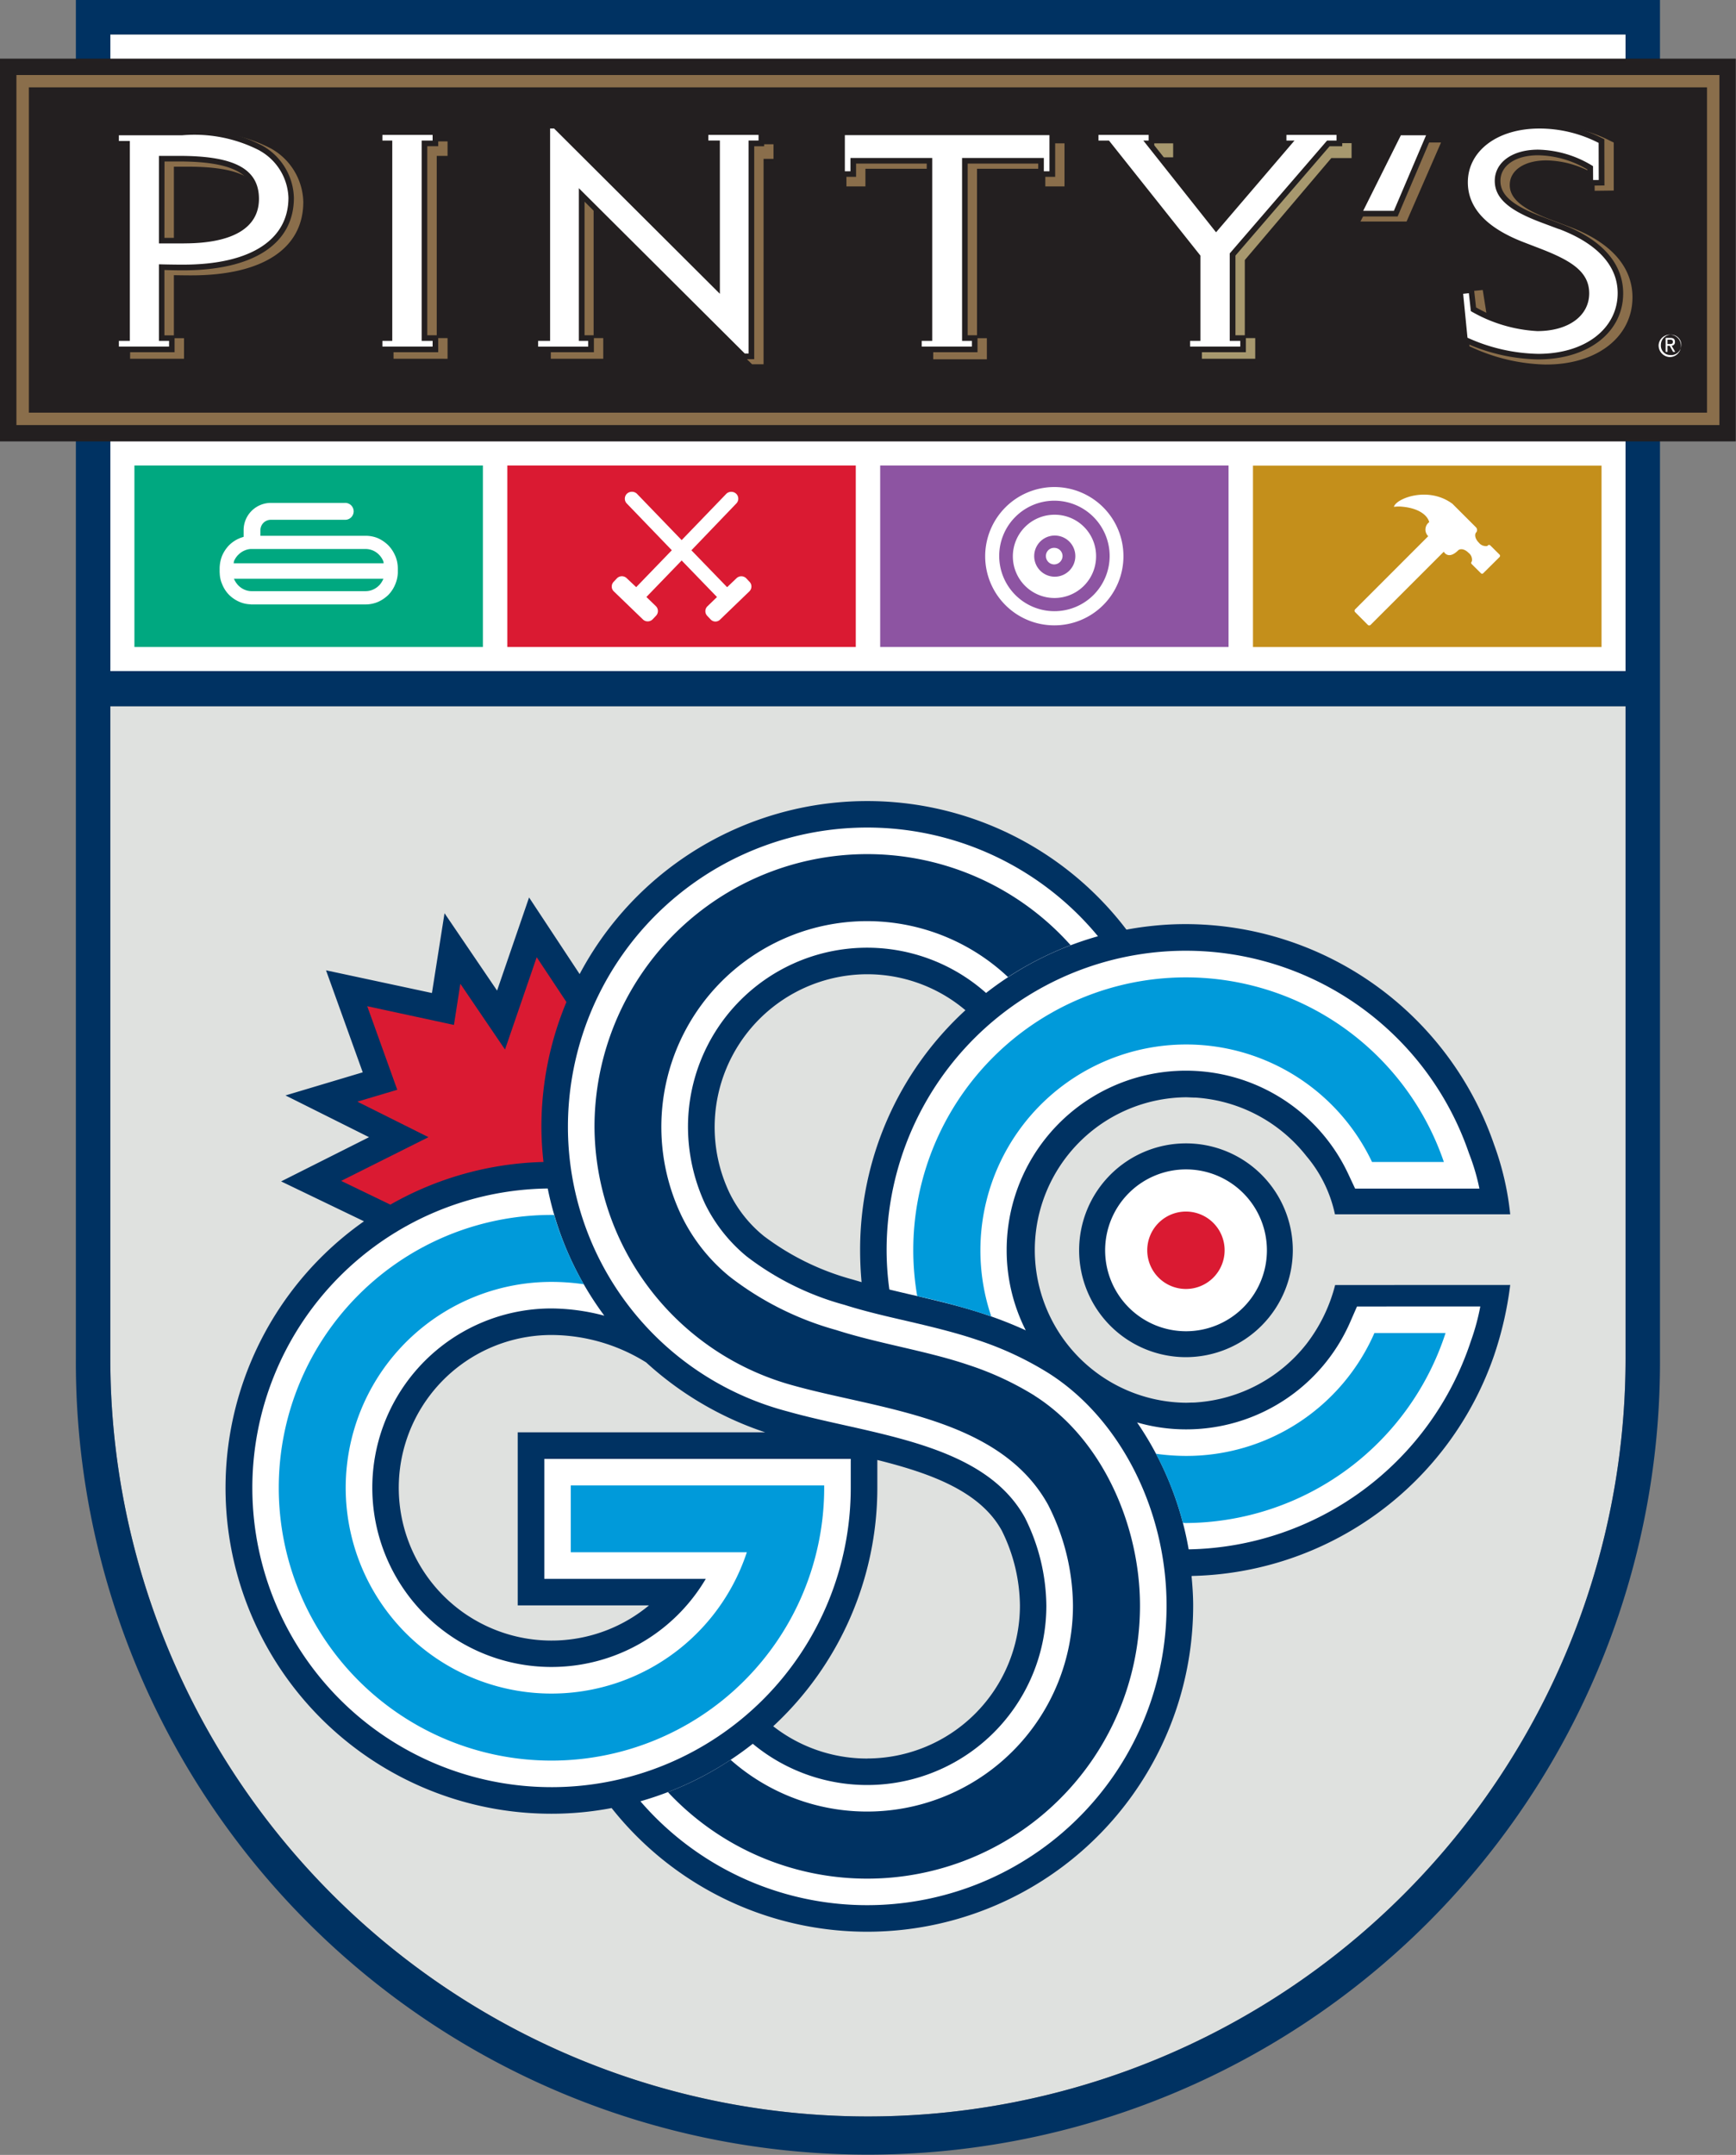
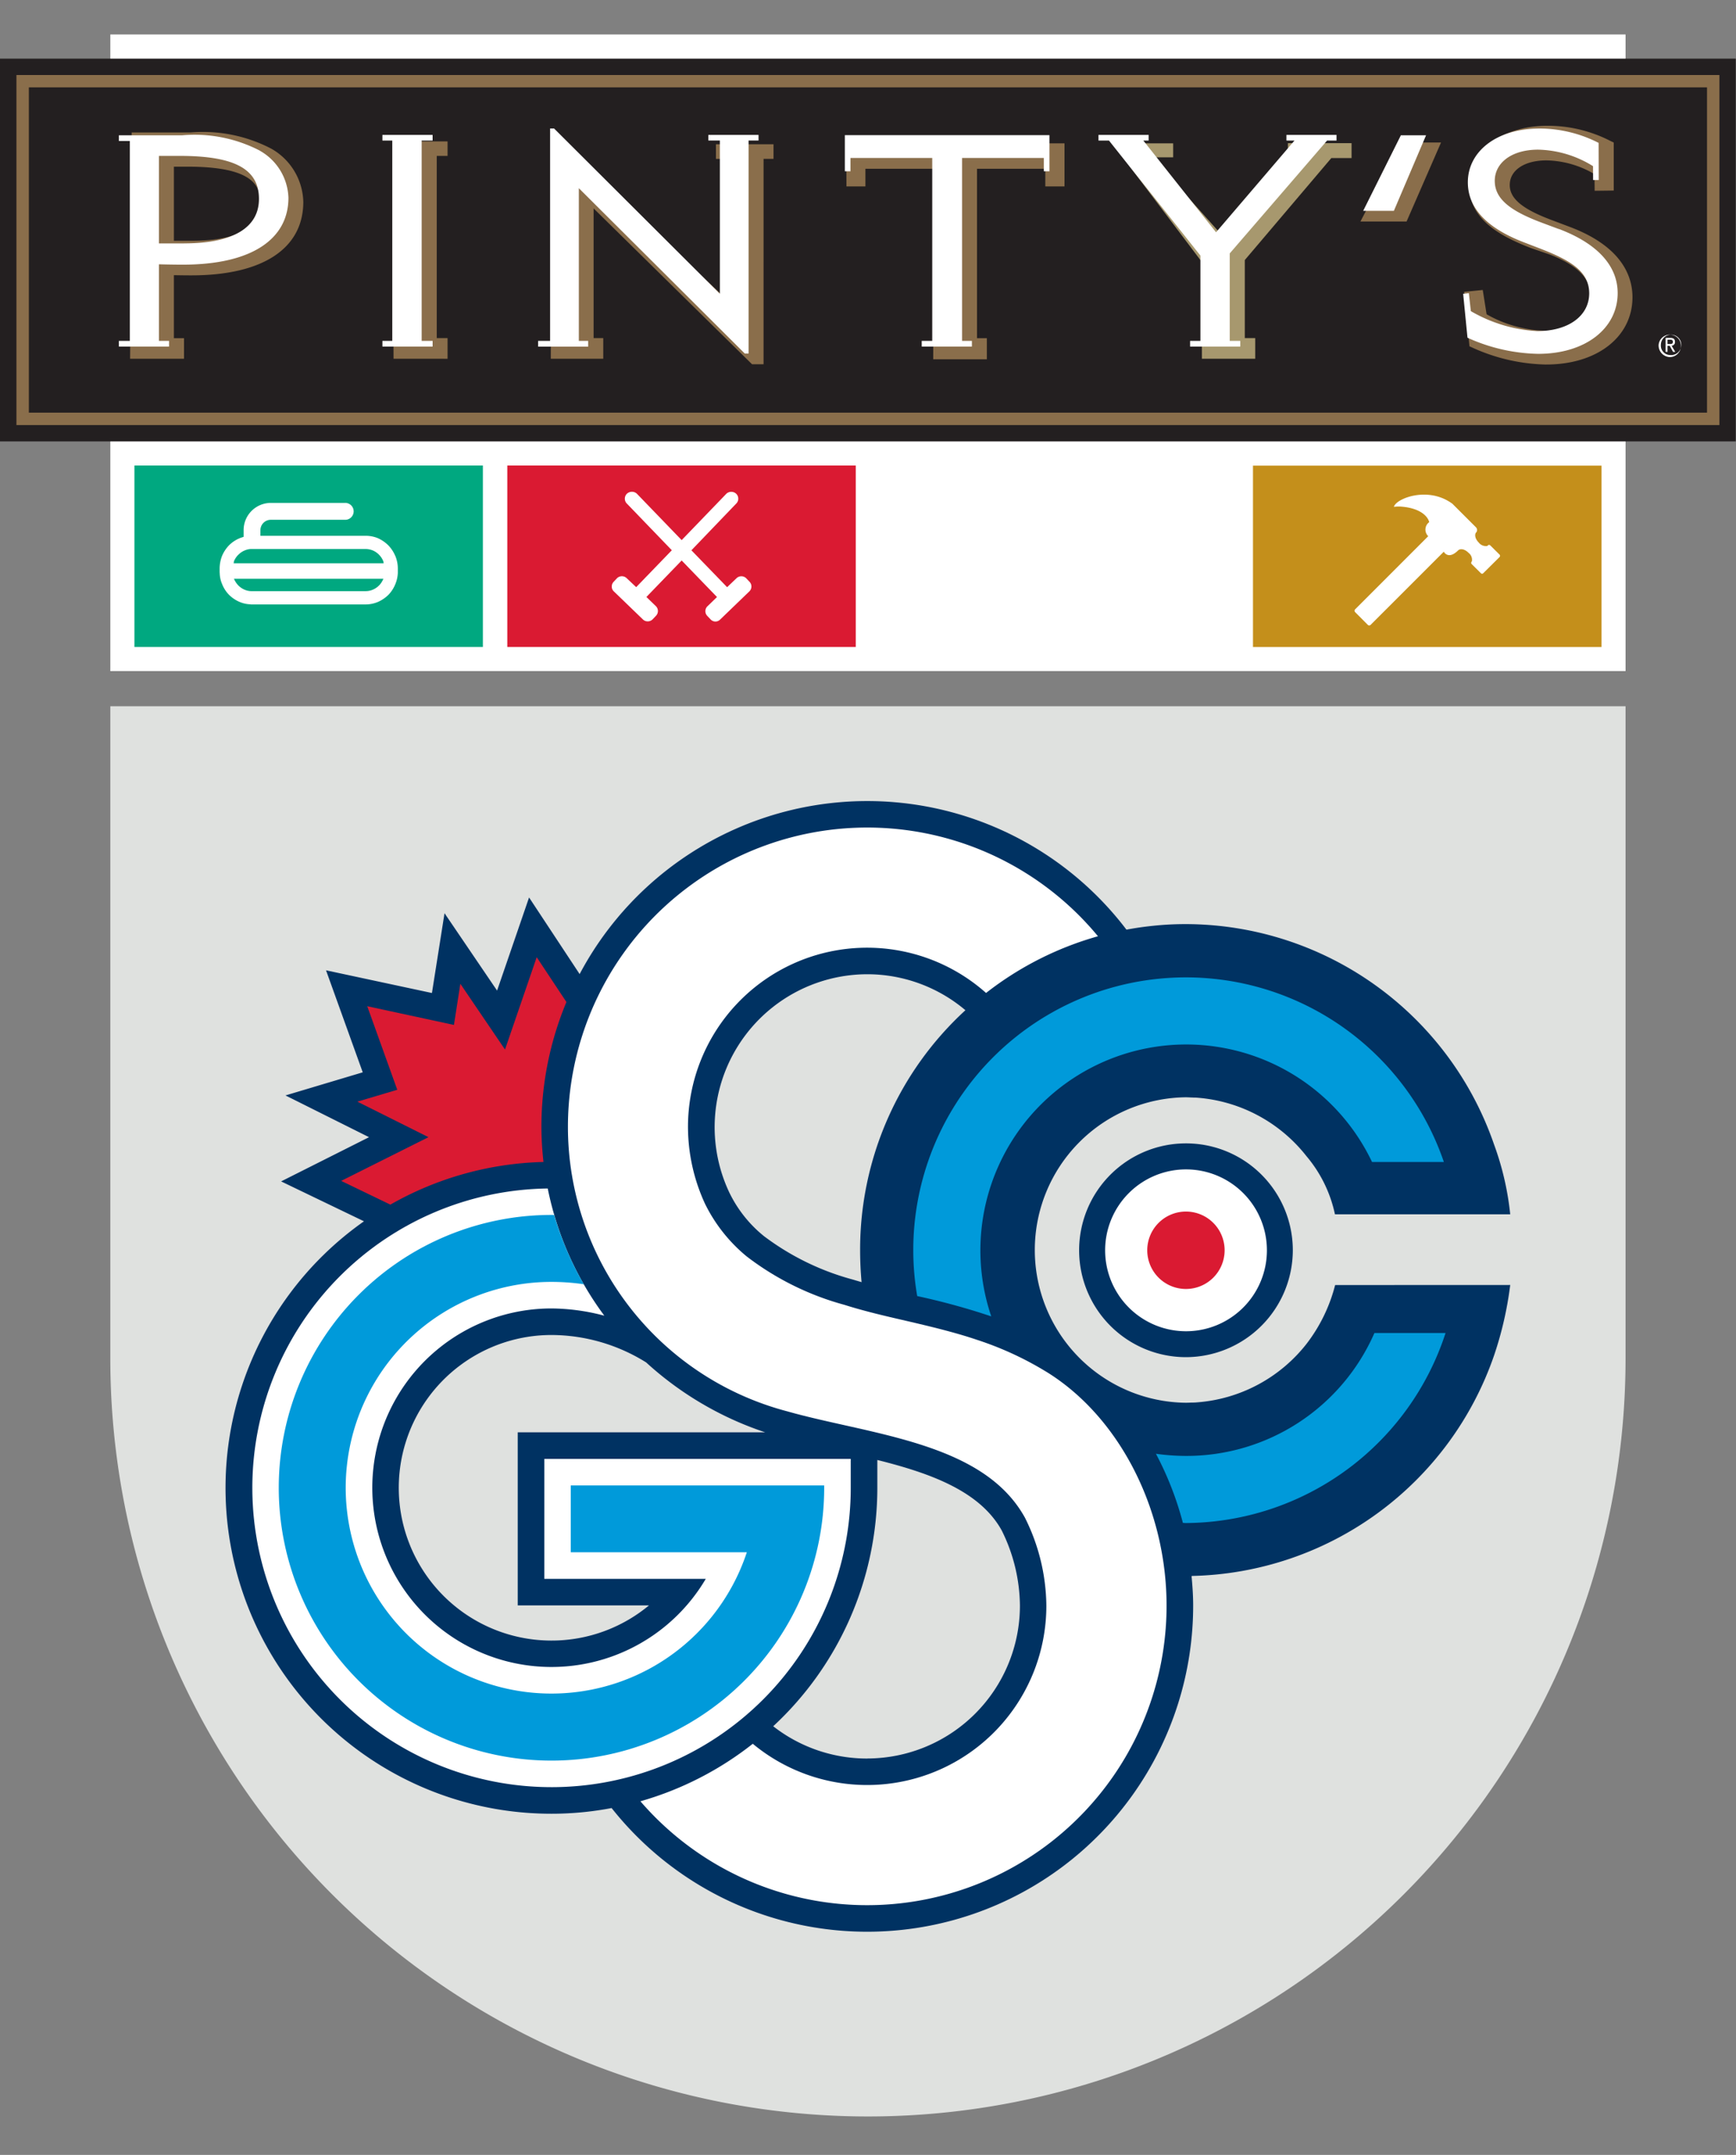
<svg xmlns="http://www.w3.org/2000/svg" xmlns:ns1="http://sodipodi.sourceforge.net/DTD/sodipodi-0.dtd" xmlns:ns2="http://www.inkscape.org/namespaces/inkscape" viewBox="0 0 161.193 200" version="1.1" id="svg899" ns1:docname="Grand Slam of Curling Logo.svg" width="161.193" height="200" ns2:version="1.0.1 (3bc2e813f5, 2020-09-07)">
  <rect x="0" y="0" width="161.193" height="200" fill="#808080" stroke="none" />
  <defs id="defs903" />
  <ns1:namedview pagecolor="#ffffff" bordercolor="#666666" borderopacity="1" objecttolerance="10" gridtolerance="10" guidetolerance="10" ns2:pageopacity="0" ns2:pageshadow="2" ns2:window-width="2560" ns2:window-height="1387" id="namedview901" showgrid="false" ns2:zoom="4.0912554" ns2:cx="156.53396" ns2:cy="59.613993" ns2:window-x="7672" ns2:window-y="-8" ns2:window-maximized="1" ns2:current-layer="svg899" />
  <title id="title833">The Grand Slam of Curling</title>
  <g id="g997" transform="matrix(1.61,0,0,1.61,-2.233,-2.196)">
    <path fill="#ffffff" d="M 7.749,3.351 H 95.137 V 40.05 H 7.749 Z" id="path837" />
    <path d="m 95.137,79.677 a 43.694,43.694 0 0 1 -87.388,0 v -37.6 h 87.388 z" fill="#dfe1df" id="path839" />
    <path d="m 78.388,75.442 a 9.336,9.336 0 0 1 -1.657,3.4 8.866,8.866 0 0 1 -6.317,3.364 2.11,2.11 0 0 1 -0.216,0.011 c -0.148,0 -0.284,0.011 -0.42,0.011 a 8.805,8.805 0 0 1 0,-17.609 c 0.136,0 0.272,0.012 0.42,0.015 0.062,0.008 0.142,0 0.216,0.008 a 8.869,8.869 0 0 1 6.317,3.367 7.649,7.649 0 0 1 1.646,3.355 h 10.108 a 16.562,16.562 0 0 0 -0.931,-4.021 18.843,18.843 0 0 0 -17.776,-12.707 17.874,17.874 0 0 0 -1.913,0.1 18.68,18.68 0 0 0 -1.513,0.219 18.78,18.78 0 0 0 -31.536,2.562 L 31.9,53.1 l -1.845,5.369 -3.031,-4.461 -0.726,4.6 -6.108,-1.308 2.117,5.88 -4.456,1.332 4.819,2.407 -5.07,2.549 4.779,2.3 a 18.783,18.783 0 0 0 10.814,34.152 18.405,18.405 0 0 0 3.473,-0.329 v 0.008 A 18.8,18.8 0 0 0 70.2,93.926 c 0,-0.575 -0.04,-1.139 -0.093,-1.708 h 0.042 V 92.212 A 18.857,18.857 0 0 0 87.554,79.5 20.435,20.435 0 0 0 88.485,75.438 Z M 51.4,57.526 a 8.768,8.768 0 0 1 5.665,2.074 18.721,18.721 0 0 0 -6.073,13.822 q 0,0.936 0.085,1.854 c -0.165,-0.05 -0.344,-0.1 -0.5,-0.148 a 14.954,14.954 0 0 1 -5.131,-2.505 7.319,7.319 0 0 1 -2,-2.52 A 8.815,8.815 0 0 1 51.4,57.526 M 38.817,93.909 a 8.808,8.808 0 1 1 -5.624,-15.587 10.366,10.366 0 0 1 5.46,1.582 19.1,19.1 0 0 0 6.867,4.029 H 31.246 v 9.976 z m 12.583,8.829 a 8.791,8.791 0 0 1 -5.42,-1.861 18.745,18.745 0 0 0 6.005,-13.75 v -1.6 c 3.082,0.768 5.92,1.8 7.174,4.063 a 9.9,9.9 0 0 1 1.05,4.333 8.817,8.817 0 0 1 -8.809,8.812" fill="#003262" id="path841" />
    <path d="M 61.883,80.536 A 18.858,18.858 0 0 0 57.763,78.61 C 56.435,78.16 55.021,77.826 53.642,77.504 52.388,77.217 51.207,76.939 50.095,76.586 A 16.275,16.275 0 0 1 44.459,73.8 9.143,9.143 0 0 1 42.053,70.77 10.594,10.594 0 0 1 41.065,66.327 10.329,10.329 0 0 1 58.256,58.605 18.711,18.711 0 0 1 64.71,55.336 17.262,17.262 0 0 0 34.141,66.327 16.963,16.963 0 0 0 46.8,82.726 c 1.01,0.286 2.066,0.522 3.184,0.772 4.234,0.944 8.616,1.926 10.511,5.35 a 11.528,11.528 0 0 1 1.238,5.078 10.336,10.336 0 0 1 -16.931,7.961 18.763,18.763 0 0 1 -6.481,3.315 17.269,17.269 0 0 0 30.345,-11.276 c 0,-5.509 -2.668,-10.769 -6.783,-13.39" fill="#ffffff" id="path843" />
-     <path d="m 61.06,81.822 a 17.6,17.6 0 0 0 -3.791,-1.763 c -2.395,-0.818 -5.2,-1.234 -7.649,-2.021 A 17.76,17.76 0 0 1 43.488,74.973 10.324,10.324 0 0 1 40.679,71.424 11.863,11.863 0 0 1 59.522,57.689 19.218,19.218 0 0 1 63.132,55.85 15.73,15.73 0 0 0 35.673,66.327 15.547,15.547 0 0 0 47.212,81.254 c 4.915,1.362 11.845,1.828 14.62,6.855 a 12.977,12.977 0 0 1 1.436,5.817 11.875,11.875 0 0 1 -19.746,8.885 18.271,18.271 0 0 1 -3.615,1.861 15.732,15.732 0 0 0 27.226,-10.746 c 0,-4.567 -2.123,-9.584 -6.073,-12.1" fill="#003262" id="path845" />
    <path d="M 69.789,79.6 A 6.162,6.162 0 1 1 75.947,73.436 6.176,6.176 0 0 1 69.789,79.6" fill="#003262" id="path847" />
    <path d="m 32.779,92.379 h 9.313 a 10.334,10.334 0 1 1 -8.9,-15.587 12.155,12.155 0 0 1 3.048,0.417 18.4,18.4 0 0 1 -3.264,-7.332 17.256,17.256 0 1 0 17.476,17.254 V 85.466 H 32.779 Z" fill="#ffffff" id="path849" />
    <path d="M 34.305,90.846 H 44.459 A 11.866,11.866 0 1 1 33.193,75.261 12.918,12.918 0 0 1 35.054,75.397 18.655,18.655 0 0 1 33.346,71.409 0.981,0.981 0 0 0 33.193,71.401 15.728,15.728 0 1 0 48.92,87.131 V 86.994 H 34.305 Z" fill="#009ada" id="path851" />
-     <path d="m 54.034,76.018 c 1.407,0.332 2.866,0.669 4.262,1.146 a 23.817,23.817 0 0 1 2.248,0.889 10.22,10.22 0 0 1 -1.1,-4.627 A 10.338,10.338 0 0 1 79.126,69 l 0.414,0.883 h 7.169 a 12.3,12.3 0 0 0 -0.6,-2.029 17.257,17.257 0 0 0 -33.589,5.577 16.719,16.719 0 0 0 0.159,2.27 c 0.437,0.106 0.891,0.212 1.357,0.322 m 25.612,0.657 -0.4,0.915 a 10.319,10.319 0 0 1 -9.467,6.168 10.152,10.152 0 0 1 -2.815,-0.4 18.527,18.527 0 0 1 2.974,7.317 17.474,17.474 0 0 0 16.275,-12.002 13.108,13.108 0 0 0 0.545,-2 z" fill="#ffffff" id="path853" />
    <path d="m 58.3,77.164 c 0.085,0.026 0.17,0.057 0.255,0.083 a 11.868,11.868 0 0 1 21.96,-8.9 h 4.143 a 15.722,15.722 0 0 0 -30.6,5.078 15.621,15.621 0 0 0 0.227,2.653 40.038,40.038 0 0 1 4.015,1.086 m 22.353,1.044 a 11.828,11.828 0 0 1 -10.875,7.085 12.793,12.793 0 0 1 -1.725,-0.124 18.552,18.552 0 0 1 1.555,3.984 c 0.057,0 0.113,0.009 0.17,0.009 A 15.848,15.848 0 0 0 84.756,78.208 Z" fill="#009ada" id="path855" />
    <path d="m 23.9,70.807 a 18.742,18.742 0 0 1 8.831,-2.459 18.463,18.463 0 0 1 -0.119,-2.021 18.677,18.677 0 0 1 1.442,-7.2 l -1.714,-2.584 -1.828,5.323 -2.576,-3.791 -0.369,2.373 -5,-1.079 1.731,4.817 -2.3,0.685 4.1,2.047 -5.034,2.52 z" fill="#da1a32" id="path857" />
    <path d="m 69.789,68.776 a 4.665,4.665 0 1 0 4.664,4.661 4.664,4.664 0 0 0 -4.664,-4.661" fill="#ffffff" id="path859" />
    <path d="m 72.014,73.441 a 2.231,2.231 0 1 1 -2.225,-2.234 2.229,2.229 0 0 1 2.225,2.234" fill="#da1a32" id="path861" />
-     <path d="m 5.762,1.364 v 78.313 a 45.681,45.681 0 1 0 91.361,0 V 1.364 Z m 89.375,78.313 a 43.694,43.694 0 0 1 -87.388,0 v -37.6 h 87.388 z m 0,-42.874 v 3.246 H 7.749 V 3.351 h 87.388 z" fill="#003262" id="path863" />
-     <path fill="#8d54a2" d="M 52.149,28.199 H 72.241 V 38.661 H 52.149 Z" id="path865" />
    <path d="m 62.184,32.947 a 0.474,0.474 0 0 1 0.483,0.471 0.491,0.491 0 0 1 -0.483,0.483 0.481,0.481 0 0 1 -0.477,-0.483 0.466,0.466 0 0 1 0.477,-0.471 m 0,-0.71 a 1.186,1.186 0 0 0 0,2.371 1.186,1.186 0 1 0 0,-2.371 m 0.017,-1.2 a 2.4,2.4 0 1 0 2.4,2.407 2.383,2.383 0 0 0 -2.4,-2.407 m -0.017,-0.81 a 3.185,3.185 0 1 0 3.2,3.188 3.194,3.194 0 0 0 -3.2,-3.188 m 0,-0.787 a 3.987,3.987 0 1 1 -3.979,3.975 3.993,3.993 0 0 1 3.979,-3.975" fill="#ffffff" fill-rule="evenodd" id="path867" />
    <path fill="#da1a32" d="M 30.645,28.199 H 50.742 V 38.661 H 30.645 Z" id="path869" />
    <path d="m 44.618,34.907 -0.2,-0.212 a 0.4,0.4 0 0 0 -0.545,-0.007 l -0.551,0.526 -2.06,-2.127 2.6,-2.709 a 0.394,0.394 0 0 0 -0.023,-0.556 0.416,0.416 0 0 0 -0.556,0 L 40.7,32.5 38.112,29.819 a 0.424,0.424 0 0 0 -0.562,0 0.4,0.4 0 0 0 -0.028,0.556 l 2.611,2.709 -2.055,2.127 -0.556,-0.524 a 0.4,0.4 0 0 0 -0.545,0.005 l -0.2,0.212 a 0.392,0.392 0 0 0 -0.108,0.272 0.373,0.373 0 0 0 0.113,0.273 l 1.691,1.631 a 0.4,0.4 0 0 0 0.551,-0.012 l 0.2,-0.211 a 0.393,0.393 0 0 0 -0.006,-0.545 l -0.551,-0.534 2.033,-2.104 2.038,2.107 -0.551,0.534 A 0.391,0.391 0 0 0 42.17,36.86 l 0.2,0.211 a 0.378,0.378 0 0 0 0.545,0.012 l 1.692,-1.631 a 0.391,0.391 0 0 0 0.011,-0.545" fill="#ffffff" id="path871" />
    <path fill="#c48f1b" d="M 73.649,28.206 H 93.752 V 38.663 H 73.649 Z" id="path873" />
    <path d="m 85.494,33.08 0.017,-0.012 c 0.142,-0.091 0.375,-0.036 0.573,0.167 a 0.493,0.493 0 0 1 0.188,0.495 l -0.012,0.008 a 0.134,0.134 0 0 0 -0.023,0.064 0.172,0.172 0 0 0 -0.017,0.023 l 0.012,-0.019 a 0.118,0.118 0 0 0 0.028,0.072 l 0.534,0.529 a 0.089,0.089 0 0 0 0.136,0 l 0.942,-0.934 a 0.1,0.1 0 0 0 0,-0.136 l -0.539,-0.534 a 0.1,0.1 0 0 0 -0.136,0 l -0.029,0.034 a 0.514,0.514 0 0 1 -0.493,-0.192 c -0.2,-0.2 -0.256,-0.428 -0.171,-0.572 l 0.012,-0.006 a 0.225,0.225 0 0 0 0,-0.3 l -1.357,-1.355 a 0.241,0.241 0 0 0 -0.051,-0.038 c -1.385,-0.987 -3.207,-0.276 -3.332,0.208 a 2.362,2.362 0 0 1 0.346,-0.018 c 1.107,0.064 1.6,0.526 1.692,0.9 a 0.53,0.53 0 0 0 -0.057,0.81 l -4.211,4.211 a 0.116,0.116 0 0 0 -0.012,0.159 l 0.744,0.747 a 0.112,0.112 0 0 0 0.159,-0.009 l 4.217,-4.214 c 0,0 0.255,0.5 0.84,-0.088" fill="#ffffff" id="path875" />
    <path fill="#00a880" d="M 9.139,28.199 H 29.237 V 38.661 H 9.139 Z" id="path877" />
    <path d="m 24.186,33.418 a 1.961,1.961 0 0 0 -0.4,-0.613 2.055,2.055 0 0 0 -0.608,-0.418 1.852,1.852 0 0 0 -0.711,-0.136 h -6.061 v -0.333 a 0.6,0.6 0 0 1 0.6,-0.59 h 4.268 a 0.487,0.487 0 1 0 0,-0.973 h -4.268 a 1.571,1.571 0 0 0 -1.569,1.563 v 0.393 c -0.077,0.027 -0.162,0.05 -0.238,0.084 a 1.879,1.879 0 0 0 -0.609,0.41 2,2 0 0 0 -0.4,0.613 2.039,2.039 0 0 0 -0.136,0.721 v 0.244 h 0.005 a 1.65,1.65 0 0 0 0.137,0.649 1.856,1.856 0 0 0 0.4,0.621 1.933,1.933 0 0 0 0.605,0.408 1.712,1.712 0 0 0 0.648,0.14 v 0.007 h 6.621 a 1.857,1.857 0 0 0 0.711,-0.143 2.055,2.055 0 0 0 0.608,-0.412 1.93,1.93 0 0 0 0.4,-0.621 1.9,1.9 0 0 0 0.142,-0.649 v -0.244 a 1.938,1.938 0 0 0 -0.142,-0.721 m -9.059,-0.07 a 1.076,1.076 0 0 1 0.364,-0.25 1.034,1.034 0 0 1 0.352,-0.086 h 6.621 a 1.13,1.13 0 0 1 0.427,0.086 1.114,1.114 0 0 1 0.358,0.25 1.143,1.143 0 0 1 0.238,0.363 0.5,0.5 0 0 1 0.023,0.125 H 14.86 c 0.012,-0.038 0.012,-0.087 0.023,-0.125 a 1.143,1.143 0 0 1 0.244,-0.363 m 8.122,1.763 a 1.089,1.089 0 0 1 -0.363,0.247 1.066,1.066 0 0 1 -0.422,0.083 h -6.6 a 1.025,1.025 0 0 1 -0.369,-0.082 1.1,1.1 0 0 1 -0.364,-0.248 1.232,1.232 0 0 1 -0.244,-0.367 c -0.006,0 -0.006,0 -0.006,-0.015 h 8.616 c 0,0.012 0,0.012 -0.006,0.015 a 1.233,1.233 0 0 1 -0.238,0.367" fill="#ffffff" id="path879" />
    <path fill="#231f20" d="M 1.387,4.745 H 101.494 V 26.81 H 1.387 Z" id="path881" />
    <path d="M 100.551,25.868 V 5.689 H 2.334 V 25.868 Z M 3.051,25.152 V 6.4 h 96.785 v 18.752 z" fill="#8a6e4b" id="path883" />
    <path fill="#8a6e4b" d="m 82.508,14.134 h -2.661 l 2.366,-4.555 h 2.282 z m 8.065,8.245 a 10.72,10.72 0 0 1 -4.228,-0.957 l -0.21,-0.095 -0.306,-3.14 1.072,-0.106 0.222,1.4 a 7.261,7.261 0 0 0 3.354,0.951 c 1.544,0 2.656,-0.811 2.656,-1.931 0,-1.071 -0.737,-1.835 -2.395,-2.475 l -1.061,-0.363 c -1.765,-0.685 -3.547,-1.642 -3.547,-3.564 0,-2.053 1.861,-3.485 4.529,-3.485 a 7.9,7.9 0 0 1 3.587,0.866 l 0.21,0.1 v 2.768 l -1.1,0.013 -0.011,-0.957 A 5.616,5.616 0 0 0 90.569,10.61 c -1.265,0 -2.111,0.567 -2.111,1.419 0,0.783 0.727,1.388 2.429,2.024 l 1.011,0.382 c 3.008,1.128 3.638,2.834 3.638,4.064 0,2.285 -2.038,3.878 -4.967,3.878 M 12,22.046 H 8.89 L 8.98,9 h 3.4 A 8.507,8.507 0 0 1 17.04,9.939 3.622,3.622 0 0 1 18.879,13 c 0,2.7 -2.35,4.238 -6.459,4.238 -0.119,0 -0.448,0 -1.005,-0.011 v 3.632 H 12 v 1.192 m -0.585,-6.807 h 1.062 c 1.8,0 3.933,-0.382 3.933,-2.179 0,-1.037 -0.5,-2.093 -4.211,-2.093 h -0.784 z m 15.784,6.802 H 24.083 L 24.044,9.514 h 3.155 v 0.836 h -0.624 v 10.504 h 0.624 z m 18.225,0.316 H 44.76 l -9.138,-8.984 v 7.476 h 0.556 v 1.192 h -3.025 l 0.046,-12.874 9.79,9.162 V 10.523 H 42.677 V 9.681 h 3.32 v 0.842 h -0.573 z" id="path885" />
    <path fill="#a7986e" d="m 67.848,10.434 3.826,4.283 3.995,-4.628 H 75.664 V 9.617 h 3.672 v 0.86 h -1.169 l -4.989,5.878 v 4.499 h 0.601 v 1.192 h -3.076 v -5.577 l -4.705,-6.23 -0.006,-0.611 h 3.054 v 0.806 z" id="path887" />
    <path fill="#8a6e4b" d="M 58.302,22.076 H 55.208 L 55.243,11.092 H 51.298 V 12.11 H 50.203 L 50.197,9.628 H 62.78 v 2.482 h -1.107 v -1.018 h -3.939 v 9.766 h 0.568 z" id="path889" />
-     <path fill="#231f20" d="m 81.992,13.843 h -2.514 l 2.502,-5.01 h 2.146 z M 90.1,22.084 A 10.7,10.7 0 0 1 85.894,21.13 l -0.176,-0.075 -0.3,-3.042 0.965,-0.1 0.131,1.173 a 7.882,7.882 0 0 0 3.522,1.026 c 1.6,0 2.681,-0.746 2.681,-1.839 0,-0.95 -0.658,-1.525 -2.611,-2.289 l -0.987,-0.375 c -2.259,-0.874 -3.406,-2.136 -3.406,-3.746 0,-2.013 1.839,-3.417 4.467,-3.417 a 7.9,7.9 0 0 1 3.558,0.859 l 0.176,0.087 0.006,2.664 -0.97,0.011 -0.017,-0.934 a 5.732,5.732 0 0 0 -2.838,-0.818 c -1.3,0 -2.174,0.591 -2.174,1.478 0,0.831 0.715,1.436 2.469,2.09 l 1.01,0.383 c 2.974,1.116 3.6,2.792 3.6,4.007 0,2.243 -2.013,3.81 -4.9,3.81 M 11.461,21.668 H 7.919 v -0.975 h 0.63 V 9.81 H 7.919 V 8.837 H 11.9 a 8.475,8.475 0 0 1 4.626,0.927 3.56,3.56 0 0 1 1.811,3 c 0,2.656 -2.327,4.185 -6.4,4.185 -0.119,0 -0.477,0 -1.067,-0.02 v 3.767 h 0.585 v 0.975 M 10.87,15.076 H 12 c 1.822,0 4,-0.394 4,-2.244 0,-1.067 -0.51,-2.159 -4.279,-2.159 h -0.846 z m 15.79,6.592 h -3.542 v -0.976 h 0.576 V 9.794 H 23.118 V 8.822 h 3.542 v 0.972 h -0.63 v 10.898 h 0.63 z m 18.225,0.401 H 44.204 L 35.1,12.988 v 7.704 h 0.539 v 0.976 H 32.097 V 20.692 H 32.79 V 8.447 h 0.681 l 9.109,9.078 V 9.794 H 41.916 V 8.818 h 3.542 V 9.794 H 44.885 Z M 73.24,21.668 h -3.541 v -0.976 h 0.595 v -4.48 L 65.192,9.794 H 64.414 V 8.822 h 3.542 v 0.917 l 3.576,4.509 3.814,-4.454 H 75.249 V 8.822 h 3.547 V 9.794 H 78.07 l -5.431,6.304 v 4.594 h 0.601 z m -15.477,0 h -3.542 v -0.976 h 0.613 v -9.899 h -4.075 v 0.764 H 49.788 V 8.83 h 12.453 v 2.727 h -0.977 v -0.764 h -4.069 v 9.899 h 0.568 z" id="path891" />
    <path fill="#ffffff" d="m 81.776,13.517 h -1.77 l 2.173,-4.355 h 1.453 z m 9.513,1.052 -1.011,-0.378 c -1.793,-0.674 -2.684,-1.362 -2.684,-2.4 0,-1.038 0.97,-1.8 2.5,-1.8 a 6.217,6.217 0 0 1 3.167,0.952 l 0.005,0.8 H 93.59 L 93.584,9.602 A 7.491,7.491 0 0 0 90.179,8.773 c -2.486,0 -4.138,1.328 -4.138,3.1 0,1.465 1.068,2.618 3.19,3.443 l 0.982,0.378 c 1.782,0.689 2.827,1.329 2.827,2.581 0,1.279 -1.17,2.176 -3,2.176 A 8.546,8.546 0 0 1 86.215,19.3 L 86.1,18.266 85.771,18.3 l 0.25,2.532 a 10.274,10.274 0 0 0 4.075,0.93 c 2.747,0 4.586,-1.479 4.586,-3.5 0,-1.566 -1.153,-2.853 -3.394,-3.7 M 16.365,10.044 A 8.2,8.2 0 0 0 11.9,9.162 H 8.243 v 0.33 h 0.63 v 11.521 h -0.63 v 0.329 h 2.894 V 21.013 H 10.553 V 16.6 c 0.788,0.02 1.248,0.02 1.39,0.02 3.973,0 6.079,-1.483 6.079,-3.855 a 3.234,3.234 0 0 0 -1.657,-2.717 m -4.359,5.35 H 10.553 V 10.35 h 1.169 c 3.065,0 4.6,0.685 4.6,2.479 0,1.634 -1.453,2.565 -4.319,2.565 M 26.337,9.467 V 9.14 h -2.895 v 0.327 h 0.568 v 11.546 h -0.568 v 0.329 h 2.895 V 21.013 H 25.706 V 9.467 Z M 45.134,9.14 H 42.24 v 0.325 h 0.664 V 18.3 L 33.34,8.769 h -0.227 v 12.244 h -0.692 v 0.333 h 2.889 v -0.333 h -0.54 v -8.801 l 9.57,9.531 h 0.221 V 9.465 h 0.573 V 9.14 Z m 32.789,0.327 h 0.544 V 9.14 h -2.888 v 0.327 h 0.465 L 71.52,14.755 67.326,9.467 h 0.307 V 9.14 h -2.895 v 0.327 h 0.607 l 5.273,6.631 v 4.915 h -0.596 v 0.329 h 2.895 v -0.329 h -0.608 v -5.04 z M 61.912,9.155 h -11.8 v 2.083 h 0.323 v -0.766 h 4.717 v 10.541 h -0.607 v 0.329 h 2.894 V 21.013 H 56.872 V 10.472 h 4.716 v 0.766 h 0.324 z m 35.132,12.093 a 0.646,0.646 0 1 1 0.647,0.7 0.671,0.671 0 0 1 -0.647,-0.7 m 0.647,0.583 a 0.589,0.589 0 1 0 -0.517,-0.583 0.544,0.544 0 0 0 0.517,0.583 m -0.136,-0.182 h -0.108 v -0.806 h 0.278 c 0.176,0 0.261,0.068 0.261,0.231 a 0.2,0.2 0 0 1 -0.193,0.219 l 0.21,0.356 h -0.125 l -0.193,-0.348 h -0.13 z m 0.136,-0.454 c 0.1,0 0.176,-0.008 0.176,-0.129 0,-0.1 -0.08,-0.121 -0.159,-0.121 h -0.153 v 0.25 z" id="path893" />
  </g>
</svg>